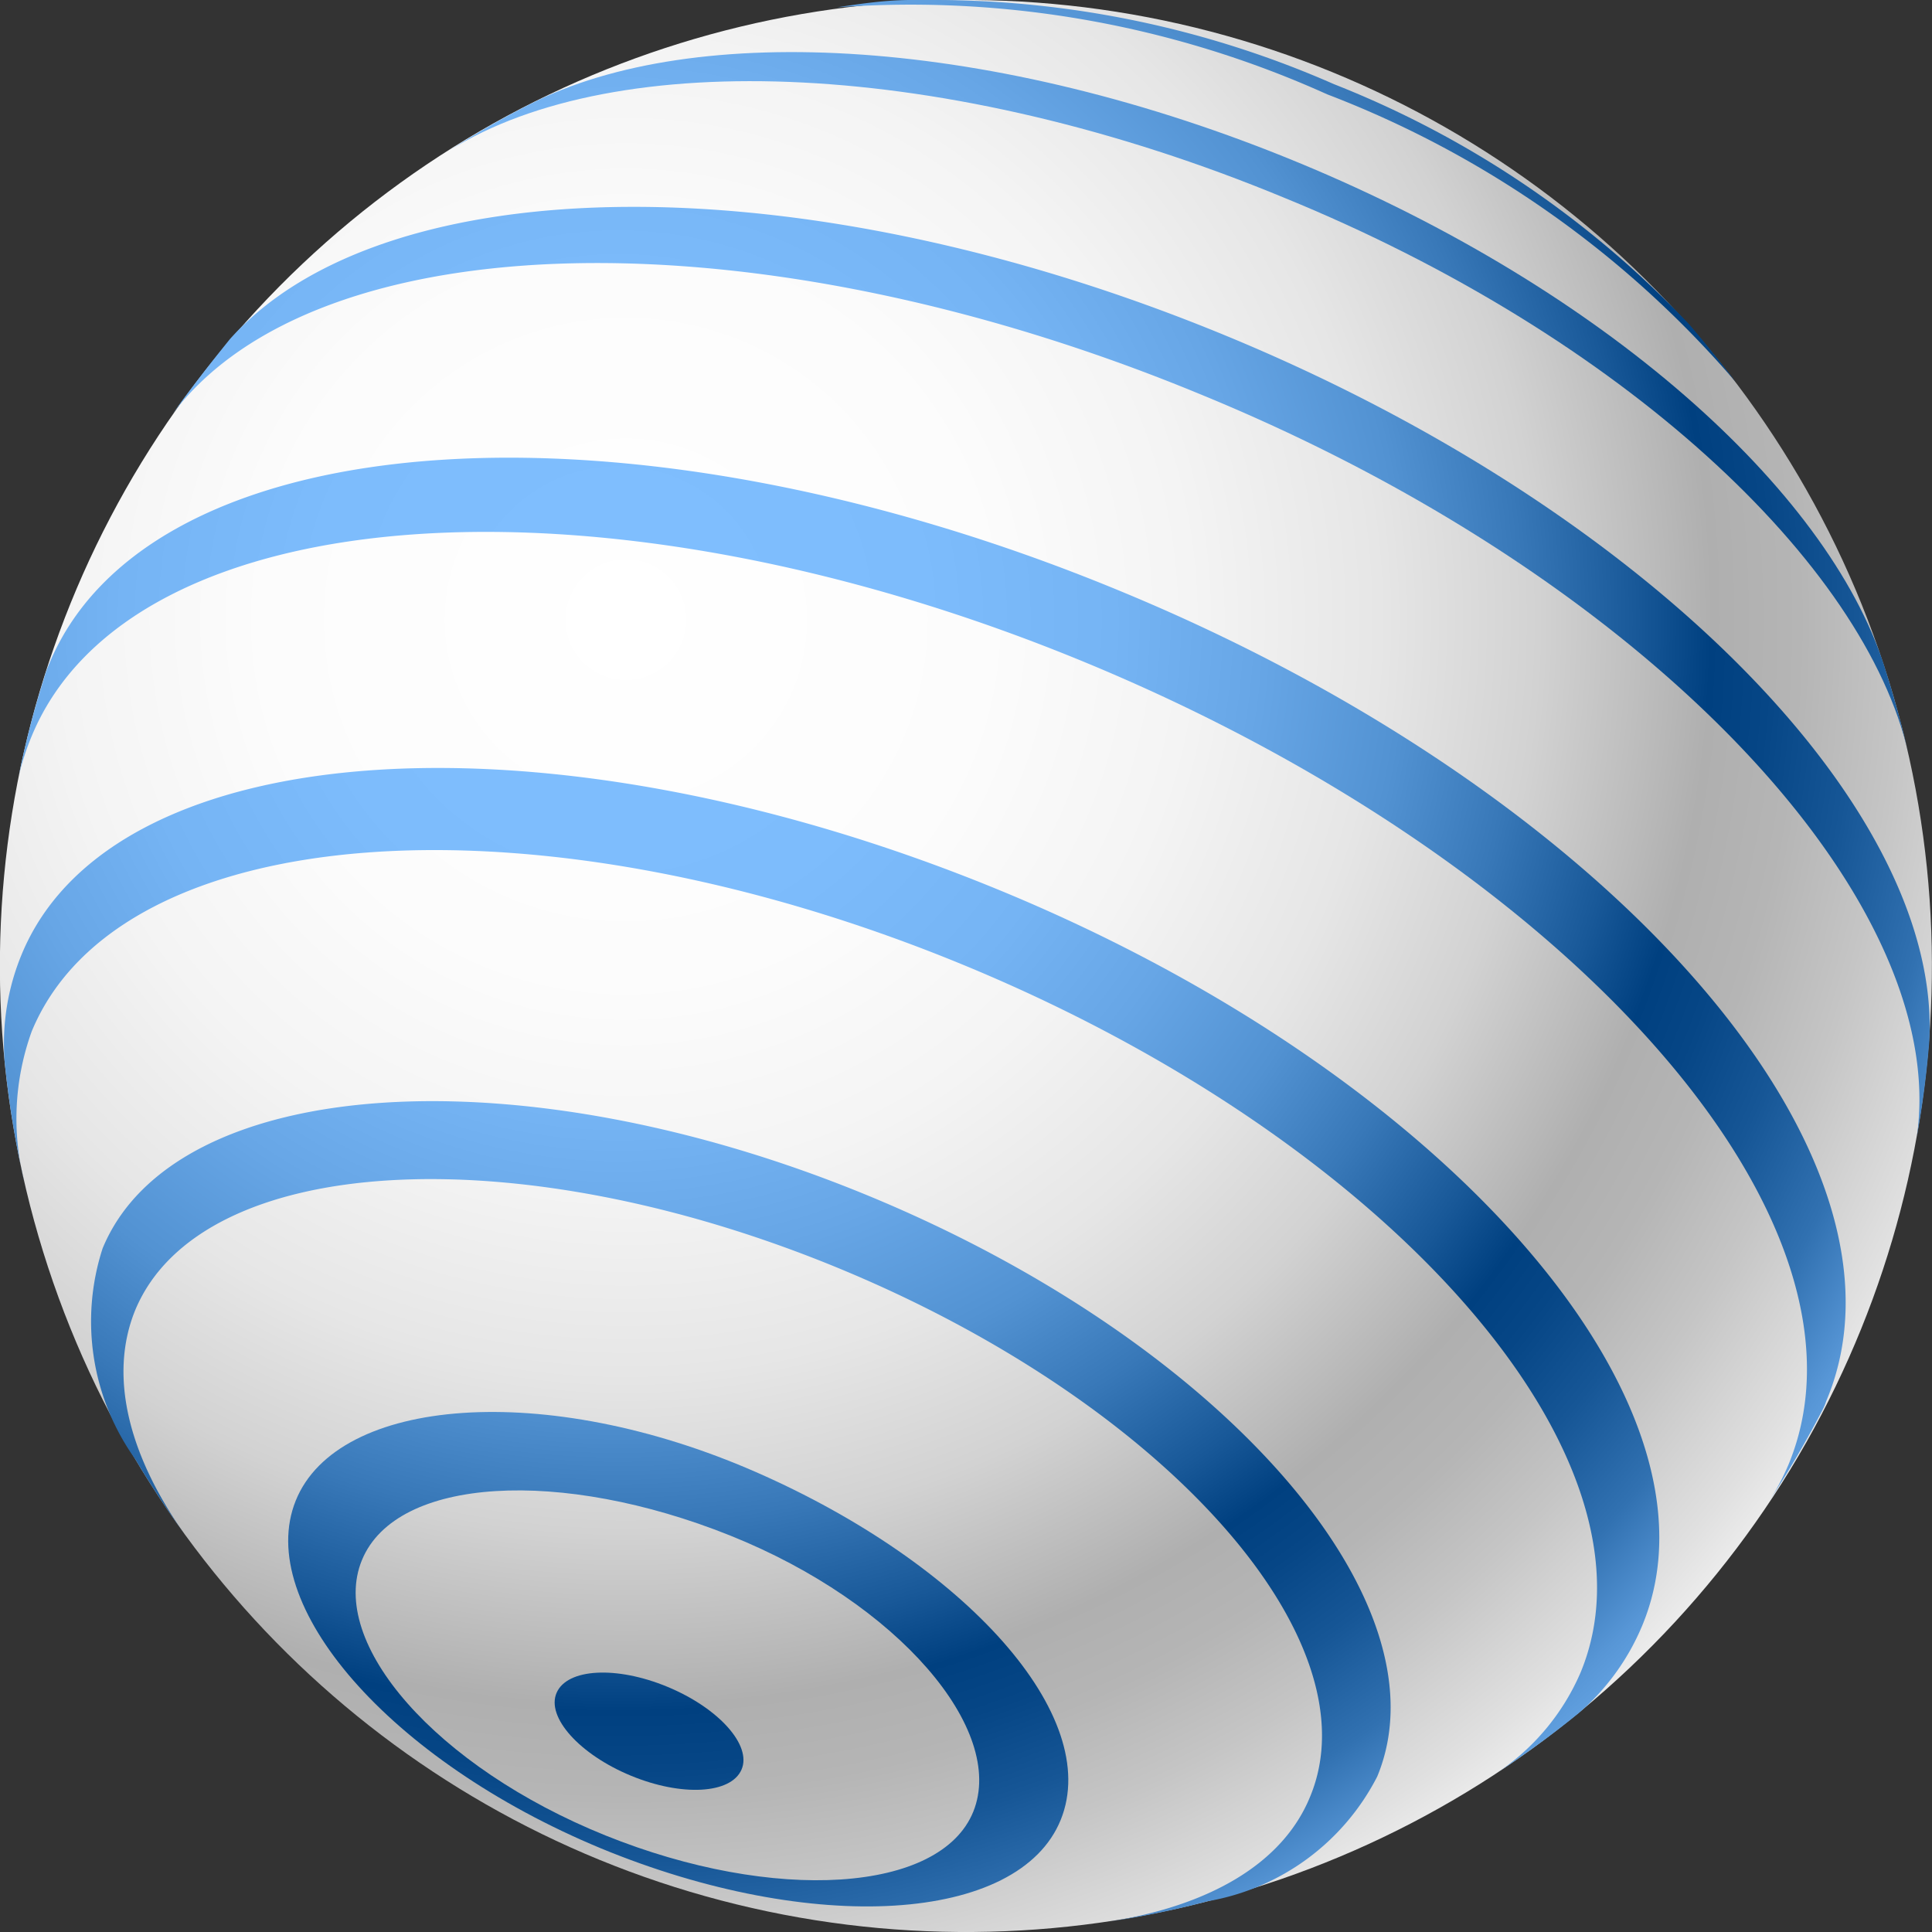
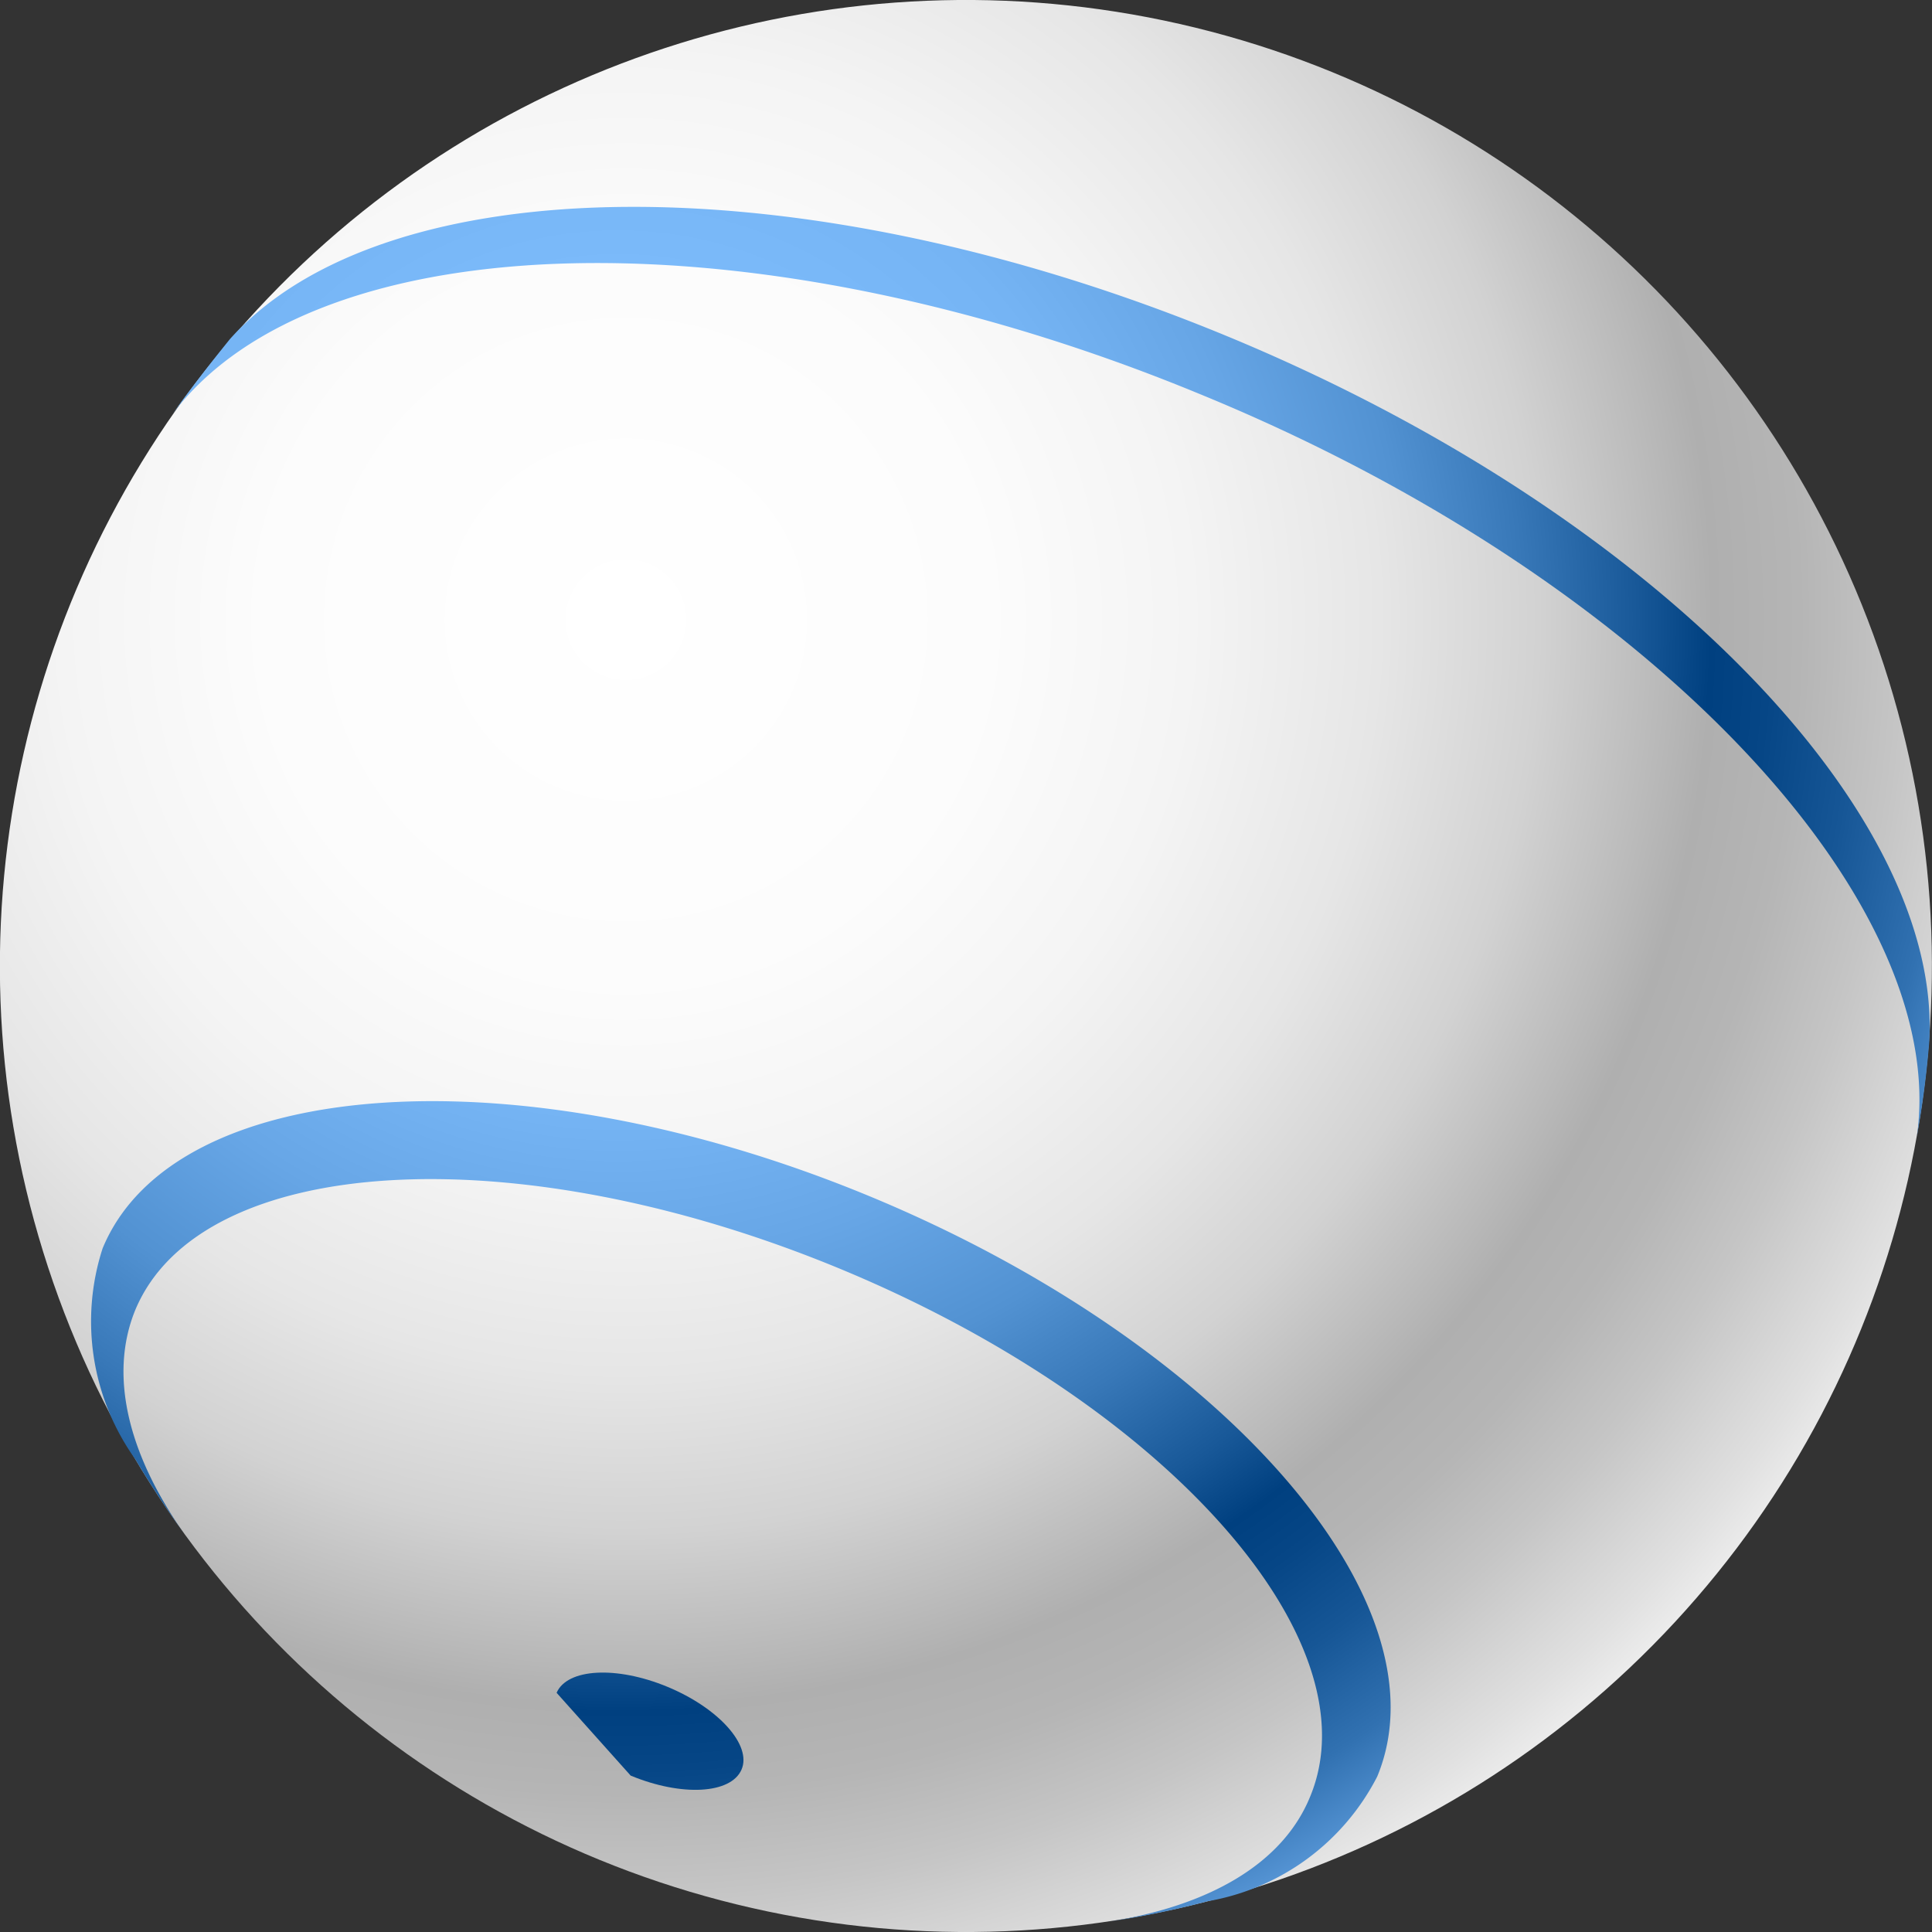
<svg xmlns="http://www.w3.org/2000/svg" xmlns:xlink="http://www.w3.org/1999/xlink" id="Layer_1" data-name="Layer 1" viewBox="0 0 42 42">
  <rect x="0" y="0" width="42" height="42" fill="#333333" stroke="none" />
  <defs>
    <style>.cls-1{fill:url(#radial-gradient);}.cls-2{fill:url(#radial-gradient-2);}.cls-3{fill:url(#radial-gradient-3);}.cls-4{fill:url(#radial-gradient-4);}.cls-5{fill:url(#radial-gradient-5);}.cls-6{fill:url(#radial-gradient-6);}.cls-7{fill:url(#radial-gradient-7);}.cls-8{fill:url(#radial-gradient-8);}.cls-9{fill:url(#radial-gradient-9);}</style>
    <radialGradient id="radial-gradient" cx="13.61" cy="13.47" r="31.5" gradientTransform="translate(36.83 -4.13) rotate(77.21)" gradientUnits="userSpaceOnUse">
      <stop offset="0" stop-color="#fff" />
      <stop offset="0.25" stop-color="#fcfcfc" />
      <stop offset="0.39" stop-color="#f4f4f4" />
      <stop offset="0.52" stop-color="#e6e6e6" />
      <stop offset="0.63" stop-color="#d2d2d2" />
      <stop offset="0.72" stop-color="#b8b8b8" />
      <stop offset="0.75" stop-color="#afafaf" />
      <stop offset="0.81" stop-color="#b5b5b5" />
      <stop offset="0.88" stop-color="#c5c5c5" />
      <stop offset="0.97" stop-color="#e0e0e0" />
      <stop offset="1" stop-color="#ebebeb" />
    </radialGradient>
    <radialGradient id="radial-gradient-2" cx="13.44" cy="13.46" r="31.67" gradientUnits="userSpaceOnUse">
      <stop offset="0" stop-color="#80bfff" />
      <stop offset="0.21" stop-color="#7dbcfc" />
      <stop offset="0.34" stop-color="#75b4f4" />
      <stop offset="0.44" stop-color="#67a6e6" />
      <stop offset="0.54" stop-color="#5292d2" />
      <stop offset="0.62" stop-color="#3878b8" />
      <stop offset="0.7" stop-color="#185898" />
      <stop offset="0.75" stop-color="#004080" />
      <stop offset="0.79" stop-color="#064686" />
      <stop offset="0.85" stop-color="#165696" />
      <stop offset="0.92" stop-color="#3171b1" />
      <stop offset="0.98" stop-color="#5796d6" />
      <stop offset="1" stop-color="#609fdf" />
    </radialGradient>
    <radialGradient id="radial-gradient-3" cx="13.44" cy="13.46" r="31.67" xlink:href="#radial-gradient-2" />
    <radialGradient id="radial-gradient-4" cx="13.44" cy="13.46" r="31.67" xlink:href="#radial-gradient-2" />
    <radialGradient id="radial-gradient-5" cx="13.44" cy="13.46" r="31.67" xlink:href="#radial-gradient-2" />
    <radialGradient id="radial-gradient-6" cx="13.44" cy="13.46" r="31.67" xlink:href="#radial-gradient-2" />
    <radialGradient id="radial-gradient-7" cx="13.44" cy="13.46" r="31.67" xlink:href="#radial-gradient-2" />
    <radialGradient id="radial-gradient-8" cx="13.44" cy="13.46" r="31.67" xlink:href="#radial-gradient-2" />
    <radialGradient id="radial-gradient-9" cx="13.44" cy="13.46" r="31.67" xlink:href="#radial-gradient-2" />
  </defs>
  <circle class="cls-1" cx="21" cy="21" r="21" transform="translate(-4.13 36.83) rotate(-77.21)" />
-   <path class="cls-2" d="M35.7,35.34c2-4.81-4.27-12-14-16S2.46,15.93.47,20.75A5.07,5.07,0,0,0,.1,23.07,21.2,21.2,0,0,0,.53,25.7a5.59,5.59,0,0,1,.16-3.28C2.61,17.78,11.71,17.15,21,21S36.28,31.73,34.36,36.36a5,5,0,0,1-1.94,2.26,21.13,21.13,0,0,0,1.89-1.37A5.09,5.09,0,0,0,35.7,35.34Z" />
  <path class="cls-3" d="M26.14,8.59c9.73,4,16.27,11,15.53,16.12a20.36,20.36,0,0,0,.27-2.06c.29-5-6-11.51-15.26-15.34S8.35,3.62,5,7.37C4.58,7.89,4.15,8.44,3.75,9,6.88,4.84,16.42,4.56,26.14,8.59Z" />
-   <path class="cls-4" d="M24.38,12.86C13.7,8.43,3.26,9.14,1.07,14.43a2.3,2.3,0,0,0-.12.34,19.44,19.44,0,0,0-.54,2.09A5.62,5.62,0,0,1,.69,16c2.17-5.24,12.48-5.94,23-1.56s17.36,12.16,15.19,17.4a5.25,5.25,0,0,1-.43.81,23.06,23.06,0,0,0,1.17-2,1.08,1.08,0,0,0,.08-.19C41.94,25.16,35.06,17.28,24.38,12.86Z" />
-   <path class="cls-5" d="M27.92,4.3c7.34,3,12.62,7.93,13.57,12.09-.15-.65-.33-1.29-.53-1.92-1.24-3.84-6.1-8.19-12.72-10.93S15.1.43,11.51,2.27c-.59.3-1.17.63-1.74,1C13.39,1,20.58,1.26,27.92,4.3Z" />
-   <path class="cls-6" d="M28.85,2.05A22.13,22.13,0,0,1,37.73,8.3h0c-.32-.42-.66-.84-1-1.24A21.41,21.41,0,0,0,29,1.83,21.61,21.61,0,0,0,20.34,0l-.46,0H19.8c-.54,0-1.08.08-1.61.16A22,22,0,0,1,28.85,2.05Z" />
  <path class="cls-7" d="M29.94,38.62c1.57-3.79-3.37-9.43-11-12.6S3.79,23.36,2.23,27.14a5.15,5.15,0,0,0,.71,4.58c.37.62.77,1.22,1.2,1.81-1.32-1.79-1.8-3.58-1.2-5.05,1.42-3.41,8.28-3.82,15.34-.89s11.62,8.06,10.2,11.47c-.6,1.47-2.22,2.38-4.41,2.72a20.24,20.24,0,0,0,2.19-.45A5.12,5.12,0,0,0,29.94,38.62Z" />
-   <path class="cls-8" d="M13.06,40.18c4.6,1.9,9.09,1.63,10-.62S21,34,16.43,32s-9.09-1.63-10,.62S8.46,38.27,13.06,40.18ZM7.87,33.91c.75-1.81,4.33-2,8-.53s6,4.23,5.29,6-4.33,2-8,.52S7.12,35.72,7.87,33.91Z" />
-   <path class="cls-9" d="M13.71,38.6c1.11.46,2.18.4,2.41-.13s-.5-1.34-1.61-1.8-2.18-.4-2.41.13S12.6,38.14,13.71,38.6Z" />
+   <path class="cls-9" d="M13.71,38.6c1.11.46,2.18.4,2.41-.13s-.5-1.34-1.61-1.8-2.18-.4-2.41.13Z" />
</svg>